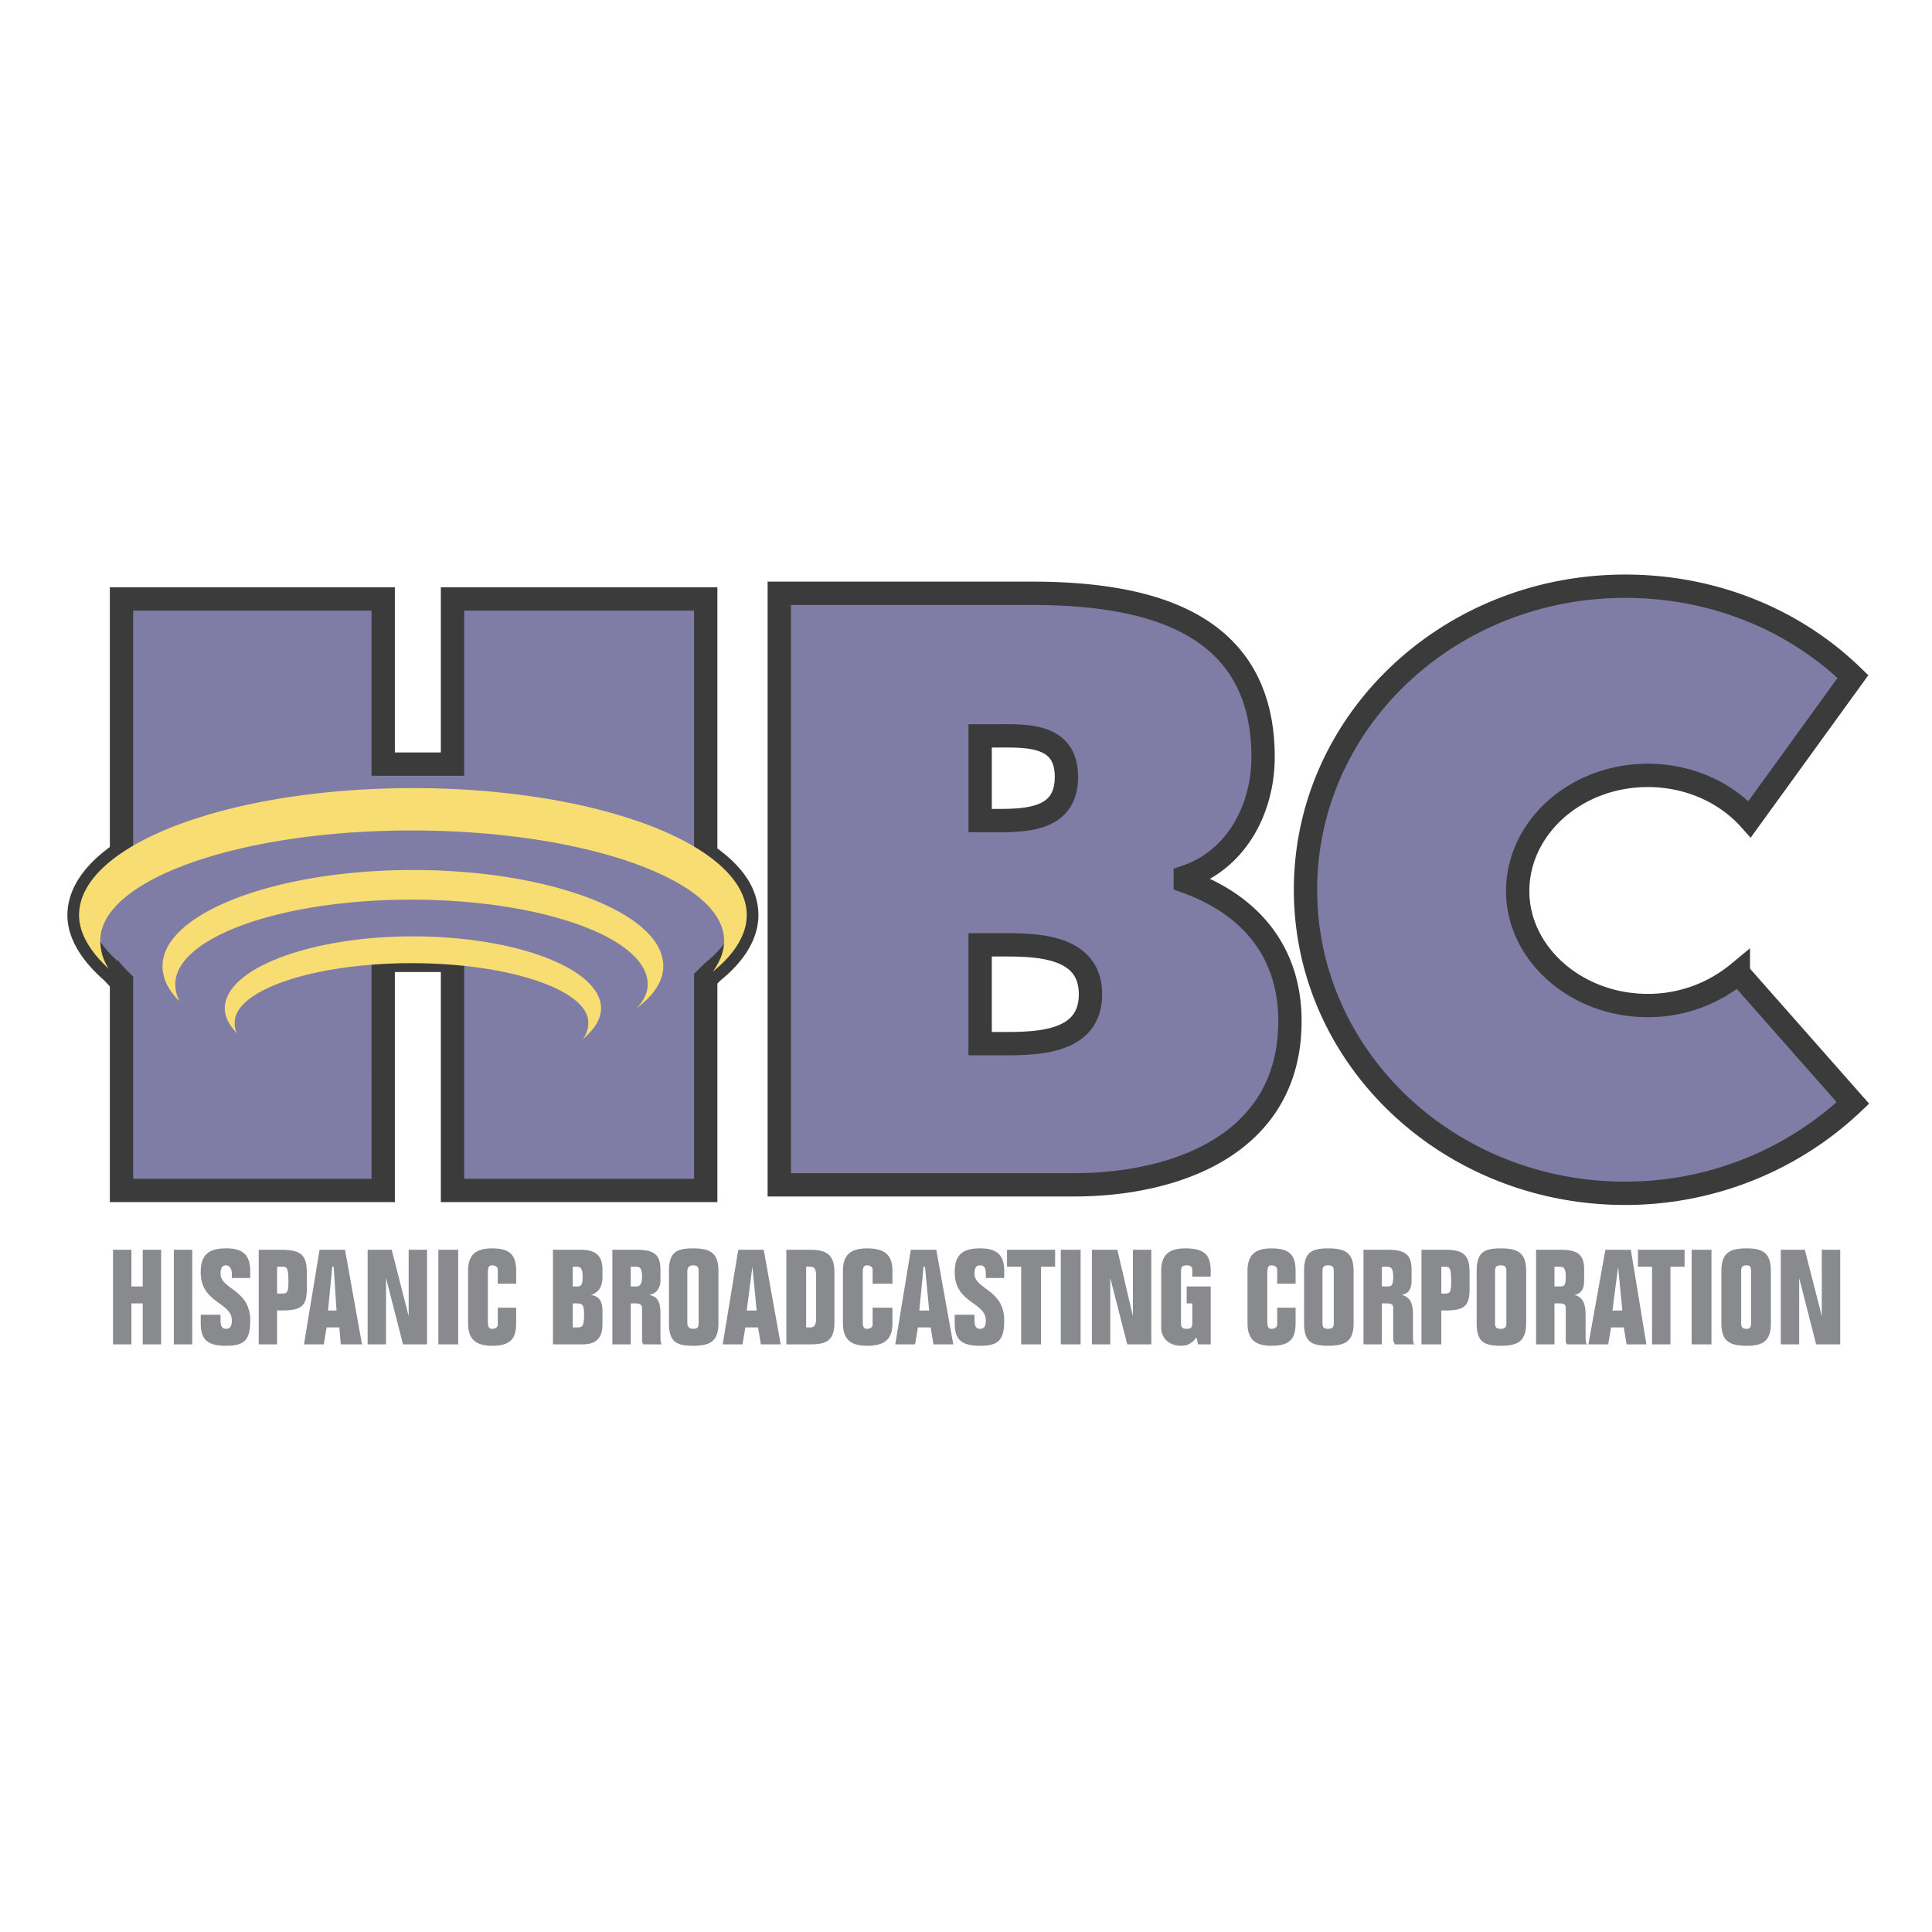
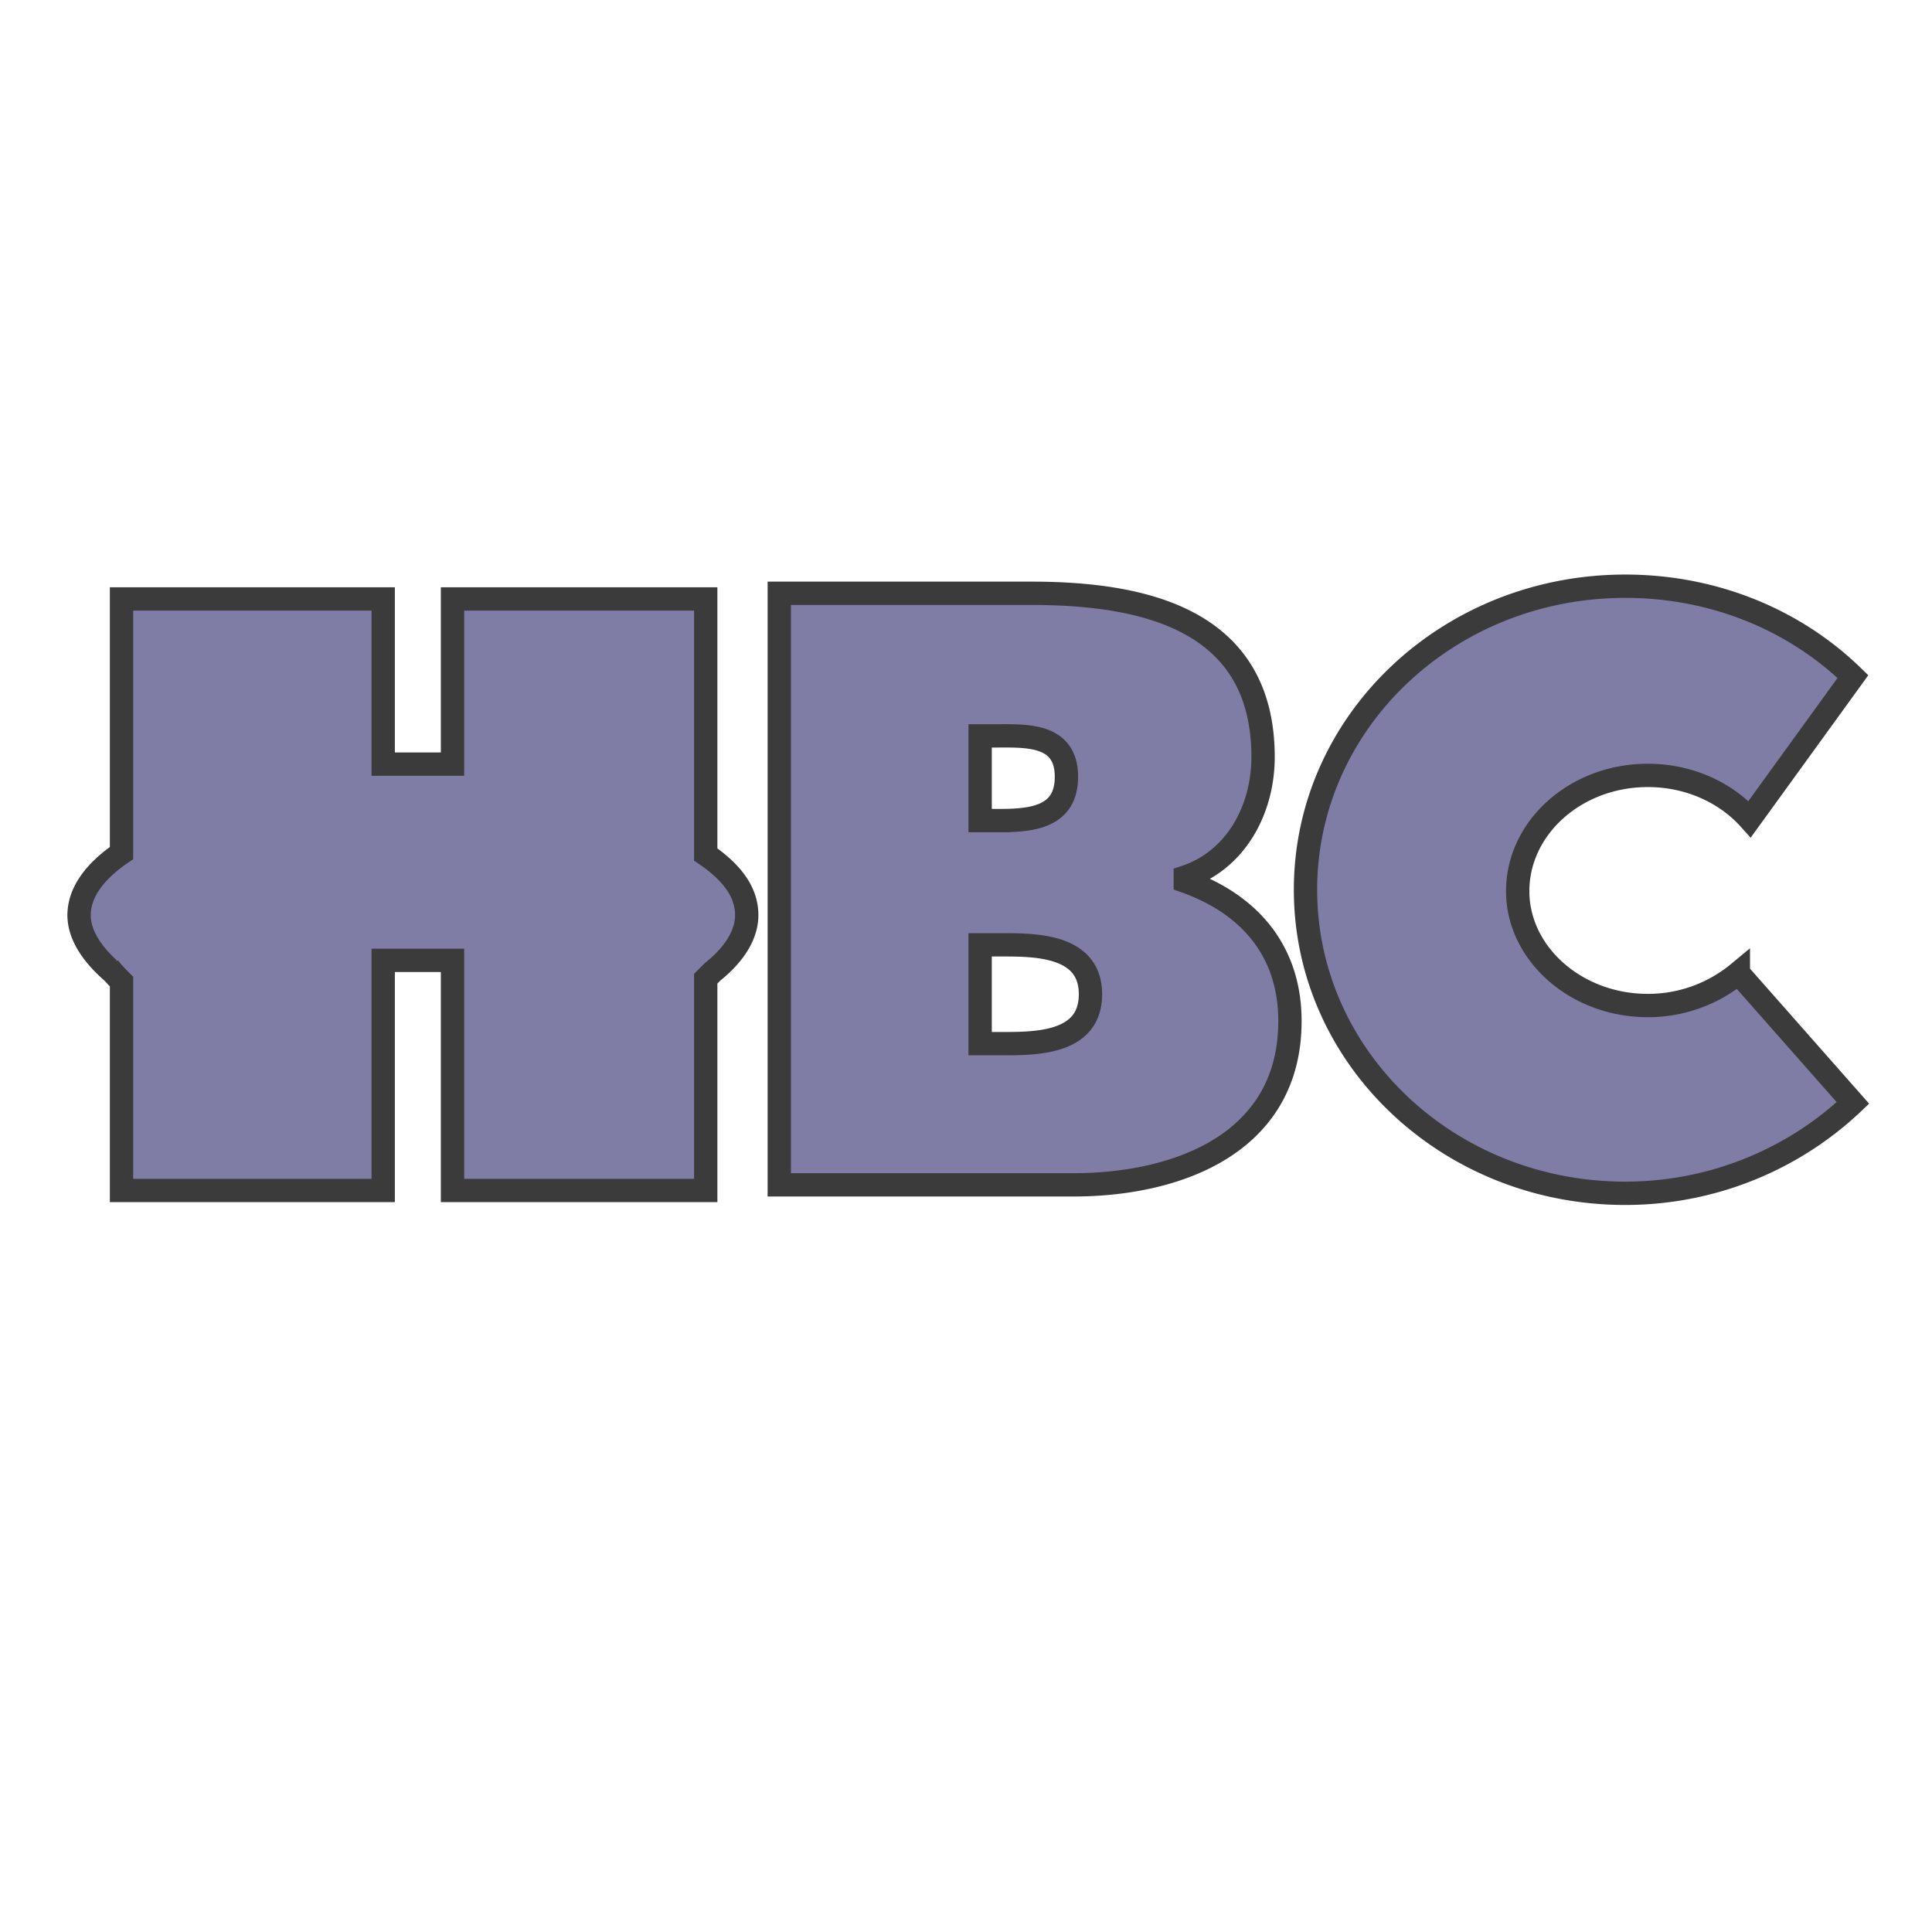
<svg xmlns="http://www.w3.org/2000/svg" width="2500" height="2500" viewBox="0 0 192.756 192.756">
  <g fill-rule="evenodd" clip-rule="evenodd">
-     <path fill="#fff" d="M0 0h192.756v192.756H0V0z" />
    <path d="M77.749 59.192h25.123c11.43 0 23.145 2.677 23.145 16.34 0 5.211-2.682 10.282-7.762 11.973v.423c6.35 2.253 10.443 6.901 10.443 13.944 0 12.256-11.291 16.34-21.594 16.34H77.749v-59.02zM99.625 81.87c3.246 0 6.773-.281 6.773-4.366 0-4.367-4.094-4.085-7.197-4.085h-1.412v8.451h1.836zm-1.836 22.255h2.4c3.527 0 8.607-.141 8.607-4.93 0-4.93-5.504-4.93-8.891-4.93h-2.117v9.86h.001zM173.436 97.082a14.122 14.122 0 0 1-9.033 3.24c-7.197 0-12.982-5.212-12.982-11.41 0-6.338 5.785-11.55 12.982-11.55 4.094 0 7.764 1.69 10.162 4.367l10.303-14.227c-5.787-5.634-13.832-9.015-22.723-9.015-17.641 0-31.895 13.522-31.895 30.284 0 16.761 14.254 30.285 31.895 30.285 8.891 0 16.936-3.521 22.723-9.016l-11.432-12.958zM70.41 85.25V59.756H45.147v16.48h-6.915v-16.48H12.123V85.11c-2.682 1.831-4.234 3.944-4.234 6.198 0 1.831 1.129 3.662 2.964 5.353v-.141c.423.562.847.986 1.27 1.408v20.846h26.109V95.815h6.915v22.958H70.41V97.646l.705-.705c2.117-1.69 3.387-3.662 3.387-5.634 0-2.253-1.411-4.225-4.092-6.057zm.988 11.27z" fill="#7f7ca6" stroke="#3b3b3c" stroke-width="2.327" stroke-miterlimit="2.613" />
-     <path fill="#898a8d" d="M11.276 124.689h1.835v3.663h1.129v-3.663h1.835v9.438H14.24v-4.084h-1.129v4.084h-1.835v-9.438zM17.345 134.127h1.835v-9.438h-1.835v9.438zM23.131 127.508v-.424c0-.562-.283-.844-.564-.844-.423 0-.564.281-.564.844 0 1.551 2.963 1.551 2.963 4.648 0 1.973-.564 2.535-2.399 2.535s-2.541-.562-2.541-2.252v-.846h1.976v.562c0 .564.141.846.564.846s.564-.281.564-.846c0-1.83-3.105-1.689-3.105-4.789 0-1.689.706-2.395 2.541-2.395 1.552 0 2.399.564 2.399 2.254v.705h-1.834v.002zM27.647 134.127h-1.834v-9.438h2.258c1.976 0 2.54.564 2.54 2.254v1.691c0 1.689-.564 2.113-2.54 2.113h-.424v3.38zm0-5.07h.565c.423 0 .565-.141.565-1.127 0-1.408-.142-1.549-.565-1.549h-.565v2.676zM30.329 134.127l1.553-9.438h2.54l1.694 9.438h-2.117l-.142-1.689h-1.27l-.283 1.689h-1.975zm2.399-3.379h.847l-.282-4.367h-.141l-.424 4.367zM40.773 124.689h1.834v9.438h-2.399l-1.693-6.619v6.619H36.68v-9.438h2.399l1.694 6.622v-6.622zM43.736 134.127h1.976v-9.438h-1.976v9.438zM46.7 126.803c0-1.549.706-2.254 2.399-2.254 1.835 0 2.399.705 2.399 2.254v1.268h-1.835v-1.408c0-.281-.282-.422-.564-.422s-.423.141-.423.703v4.93c0 .564.142.705.423.705.282 0 .564-.141.564-.422v-1.691h1.835v1.551c0 1.549-.564 2.252-2.399 2.252-1.693 0-2.399-.703-2.399-2.252v-5.214zM55.168 124.689h2.823c1.552 0 2.117.705 2.117 1.973v.846c0 .703-.282 1.408-1.129 1.689.847.141 1.129.705 1.129 1.551v1.408c0 1.268-.565 1.971-1.976 1.971h-2.963v-9.438h-.001zm1.976 3.663h.423c.424 0 .564-.141.564-.984 0-.705-.141-.986-.564-.986h-.423v1.97zm0 4.086h.423c.564 0 .706-.141.706-1.268 0-.986-.142-1.127-.706-1.127h-.423v2.395zM61.095 134.127v-9.438h2.399c1.693 0 2.399.424 2.399 1.973v1.127c0 .562-.282 1.268-1.13 1.408.848.141 1.13.705 1.13 1.832V133c0 .846 0 .986.141 1.127H64.2c-.141-.141-.141-.281-.141-.422v-3.24c0-.281-.282-.422-.564-.422h-.565v4.084h-1.835zm1.835-5.775h.564c.282 0 .564-.141.564-.984 0-.705-.141-.986-.564-.986h-.564v1.97zM66.741 126.803c0-1.83.706-2.254 2.399-2.254s2.54.424 2.54 2.254v5.213c0 1.83-.847 2.252-2.54 2.252-1.694 0-2.399-.422-2.399-2.252v-5.213zm1.834 5.213c0 .422.282.562.565.562.423 0 .564-.141.564-.562v-5.213c0-.422-.142-.562-.564-.562-.283 0-.565.141-.565.562v5.213zM72.104 134.127l1.552-9.438h2.541l1.693 9.438h-1.976l-.282-1.689h-1.27l-.282 1.689h-1.976zm2.398-3.379h.988l-.424-4.367-.564 4.367zM78.455 124.689h2.399c1.694 0 2.399.564 2.399 2.254v4.93c0 1.832-.706 2.254-2.399 2.254h-2.399v-9.438zm1.975 7.749h.423c.423 0 .565-.281.565-.846v-4.367c0-.562-.142-.844-.565-.844h-.423v6.057zM84.1 126.803c0-1.549.706-2.254 2.399-2.254 1.834 0 2.541.705 2.541 2.254v1.268h-1.976v-1.408c0-.281-.282-.422-.564-.422s-.423.141-.423.703v4.93c0 .564.141.705.423.705s.564-.141.564-.422v-1.691h1.976v1.551c0 1.549-.706 2.252-2.541 2.252-1.694 0-2.399-.703-2.399-2.252v-5.214zM89.322 134.127l1.553-9.438h2.54l1.694 9.438h-1.976l-.283-1.689h-1.27l-.282 1.689h-1.976zm2.399-3.379h.987l-.423-4.367h-.142l-.422 4.367zM98.354 127.508v-.424c0-.562-.141-.844-.564-.844s-.564.281-.564.844c0 1.551 2.965 1.551 2.965 4.648 0 1.973-.564 2.535-2.4 2.535-1.834 0-2.54-.562-2.54-2.252v-.846h1.976v.562c0 .564.141.846.564.846s.564-.281.564-.846c0-1.83-3.104-1.689-3.104-4.789 0-1.689.706-2.395 2.54-2.395 1.553 0 2.4.564 2.4 2.254v.705h-1.837v.002zM101.883 126.381h-1.412v-1.692h4.799v1.692h-1.413v7.746h-1.974v-7.746zM105.834 134.127h1.977v-9.438h-1.977v9.438zM113.031 124.689h1.836v9.438h-2.4l-1.694-6.619v6.619h-1.834v-9.438h2.54l1.552 6.622v-6.622zM120.793 134.127h-1.27l-.141-.703c-.424.562-.848.844-1.553.844-1.129 0-1.977-.703-1.977-1.83v-5.635c0-1.549.707-2.254 2.4-2.254 1.975 0 2.539.705 2.539 2.254v.564h-1.834v-.564c0-.422-.141-.562-.564-.562s-.564.141-.564.562v5.213c0 .422.141.562.564.562s.564-.141.564-.562v-1.973h-.564v-1.691h2.398v5.775h.002zM124.463 126.803c0-1.549.705-2.254 2.398-2.254 1.836 0 2.4.705 2.4 2.254v1.268h-1.834v-1.408c0-.281-.283-.422-.566-.422-.281 0-.422.141-.422.703v4.93c0 .564.141.705.422.705.283 0 .566-.141.566-.422v-1.691h1.834v1.551c0 1.549-.564 2.252-2.4 2.252-1.693 0-2.398-.703-2.398-2.252v-5.214zM130.107 126.803c0-1.83.707-2.254 2.4-2.254s2.541.424 2.541 2.254v5.213c0 1.83-.848 2.252-2.541 2.252s-2.4-.422-2.4-2.252v-5.213zm1.836 5.213c0 .422.141.562.564.562s.564-.141.564-.562v-5.213c0-.422-.141-.562-.564-.562s-.564.141-.564.562v5.213zM136.035 134.127v-9.438h2.4c1.693 0 2.398.424 2.398 1.973v1.127c0 .562-.141 1.268-.988 1.408.707.141 1.131.705 1.131 1.832V133c0 .846 0 .986.141 1.127h-1.977c0-.141-.141-.281-.141-.422v-3.24c0-.281-.143-.422-.564-.422h-.564v4.084h-1.836zm1.836-5.775h.564c.422 0 .564-.141.564-.984 0-.705-.143-.986-.564-.986h-.564v1.97zM143.799 134.127h-1.977v-9.438h2.398c1.836 0 2.4.564 2.4 2.254v1.691c0 1.689-.564 2.113-2.4 2.113h-.422v3.38h.001zm0-5.07h.422c.424 0 .564-.141.564-1.127 0-1.408-.141-1.549-.564-1.549h-.422v2.676zM147.326 126.803c0-1.83.705-2.254 2.398-2.254 1.695 0 2.541.424 2.541 2.254v5.213c0 1.83-.846 2.252-2.541 2.252-1.693 0-2.398-.422-2.398-2.252v-5.213zm1.834 5.213c0 .422.143.562.564.562.424 0 .566-.141.566-.562v-5.213c0-.422-.143-.562-.566-.562-.422 0-.564.141-.564.562v5.213zM153.254 134.127v-9.438h2.398c1.693 0 2.4.424 2.4 1.973v1.127c0 .562-.141 1.268-.988 1.408.705.141 1.129.705 1.129 1.832V133c0 .846 0 .986.141 1.127h-1.975c-.143-.141-.143-.281-.143-.422v-3.24c0-.281-.141-.422-.564-.422h-.564v4.084h-1.834zm1.834-5.775h.564c.424 0 .564-.141.564-.984 0-.705-.141-.986-.564-.986h-.564v1.97zM158.475 134.127l1.695-9.438h2.539l1.553 9.438h-1.977l-.281-1.689h-1.27l-.283 1.689h-1.976zm2.4-3.379h.988l-.424-4.367-.564 4.367zM164.826 126.381h-1.41v-1.692h4.656v1.692h-1.41v7.746h-1.836v-7.746zM168.777 134.127h1.977v-9.438h-1.977v9.438zM171.742 126.803c0-1.83.846-2.254 2.539-2.254 1.553 0 2.4.424 2.4 2.254v5.213c0 1.83-.848 2.252-2.4 2.252-1.693 0-2.539-.422-2.539-2.252v-5.213zm1.975 5.213c0 .422.143.562.564.562.283 0 .424-.141.424-.562v-5.213c0-.422-.141-.562-.424-.562-.422 0-.564.141-.564.562v5.213zM181.762 124.689h1.836v9.438h-2.401l-1.693-6.619v6.619h-1.834v-9.438h2.398l1.694 6.622v-6.622z" />
-     <path d="M41.196 78.63c-18.347 0-33.307 5.634-33.307 12.677 0 1.831 1.129 3.662 2.964 5.353a5.07 5.07 0 0 1-.847-2.817c0-6.057 13.831-10.987 31.048-10.987 17.218 0 31.19 4.93 31.19 10.987 0 1.126-.423 2.113-1.129 3.099 2.117-1.69 3.387-3.662 3.387-5.634 0-7.043-14.96-12.678-33.306-12.678z" fill="#f8dd73" />
-     <path d="M41.196 86.8c-13.831 0-24.98 4.367-24.98 9.578 0 1.269.564 2.396 1.693 3.521a3.736 3.736 0 0 1-.423-1.689c0-4.648 10.444-8.451 23.569-8.451 12.984 0 23.569 3.803 23.569 8.451 0 .846-.423 1.689-1.129 2.395 1.693-1.268 2.682-2.676 2.682-4.226-.001-5.212-11.151-9.579-24.981-9.579z" fill="#f8dd73" />
-     <path d="M41.196 93.42c-10.303 0-18.77 3.24-18.77 7.183 0 .846.423 1.691 1.27 2.535-.282-.422-.282-.703-.282-1.127 0-3.238 7.903-5.916 17.641-5.916s17.642 2.678 17.642 5.916c0 .564-.142 1.127-.565 1.691 1.129-.986 1.835-1.973 1.835-3.1-.001-3.942-8.468-7.182-18.771-7.182z" fill="#f8dd73" />
  </g>
</svg>